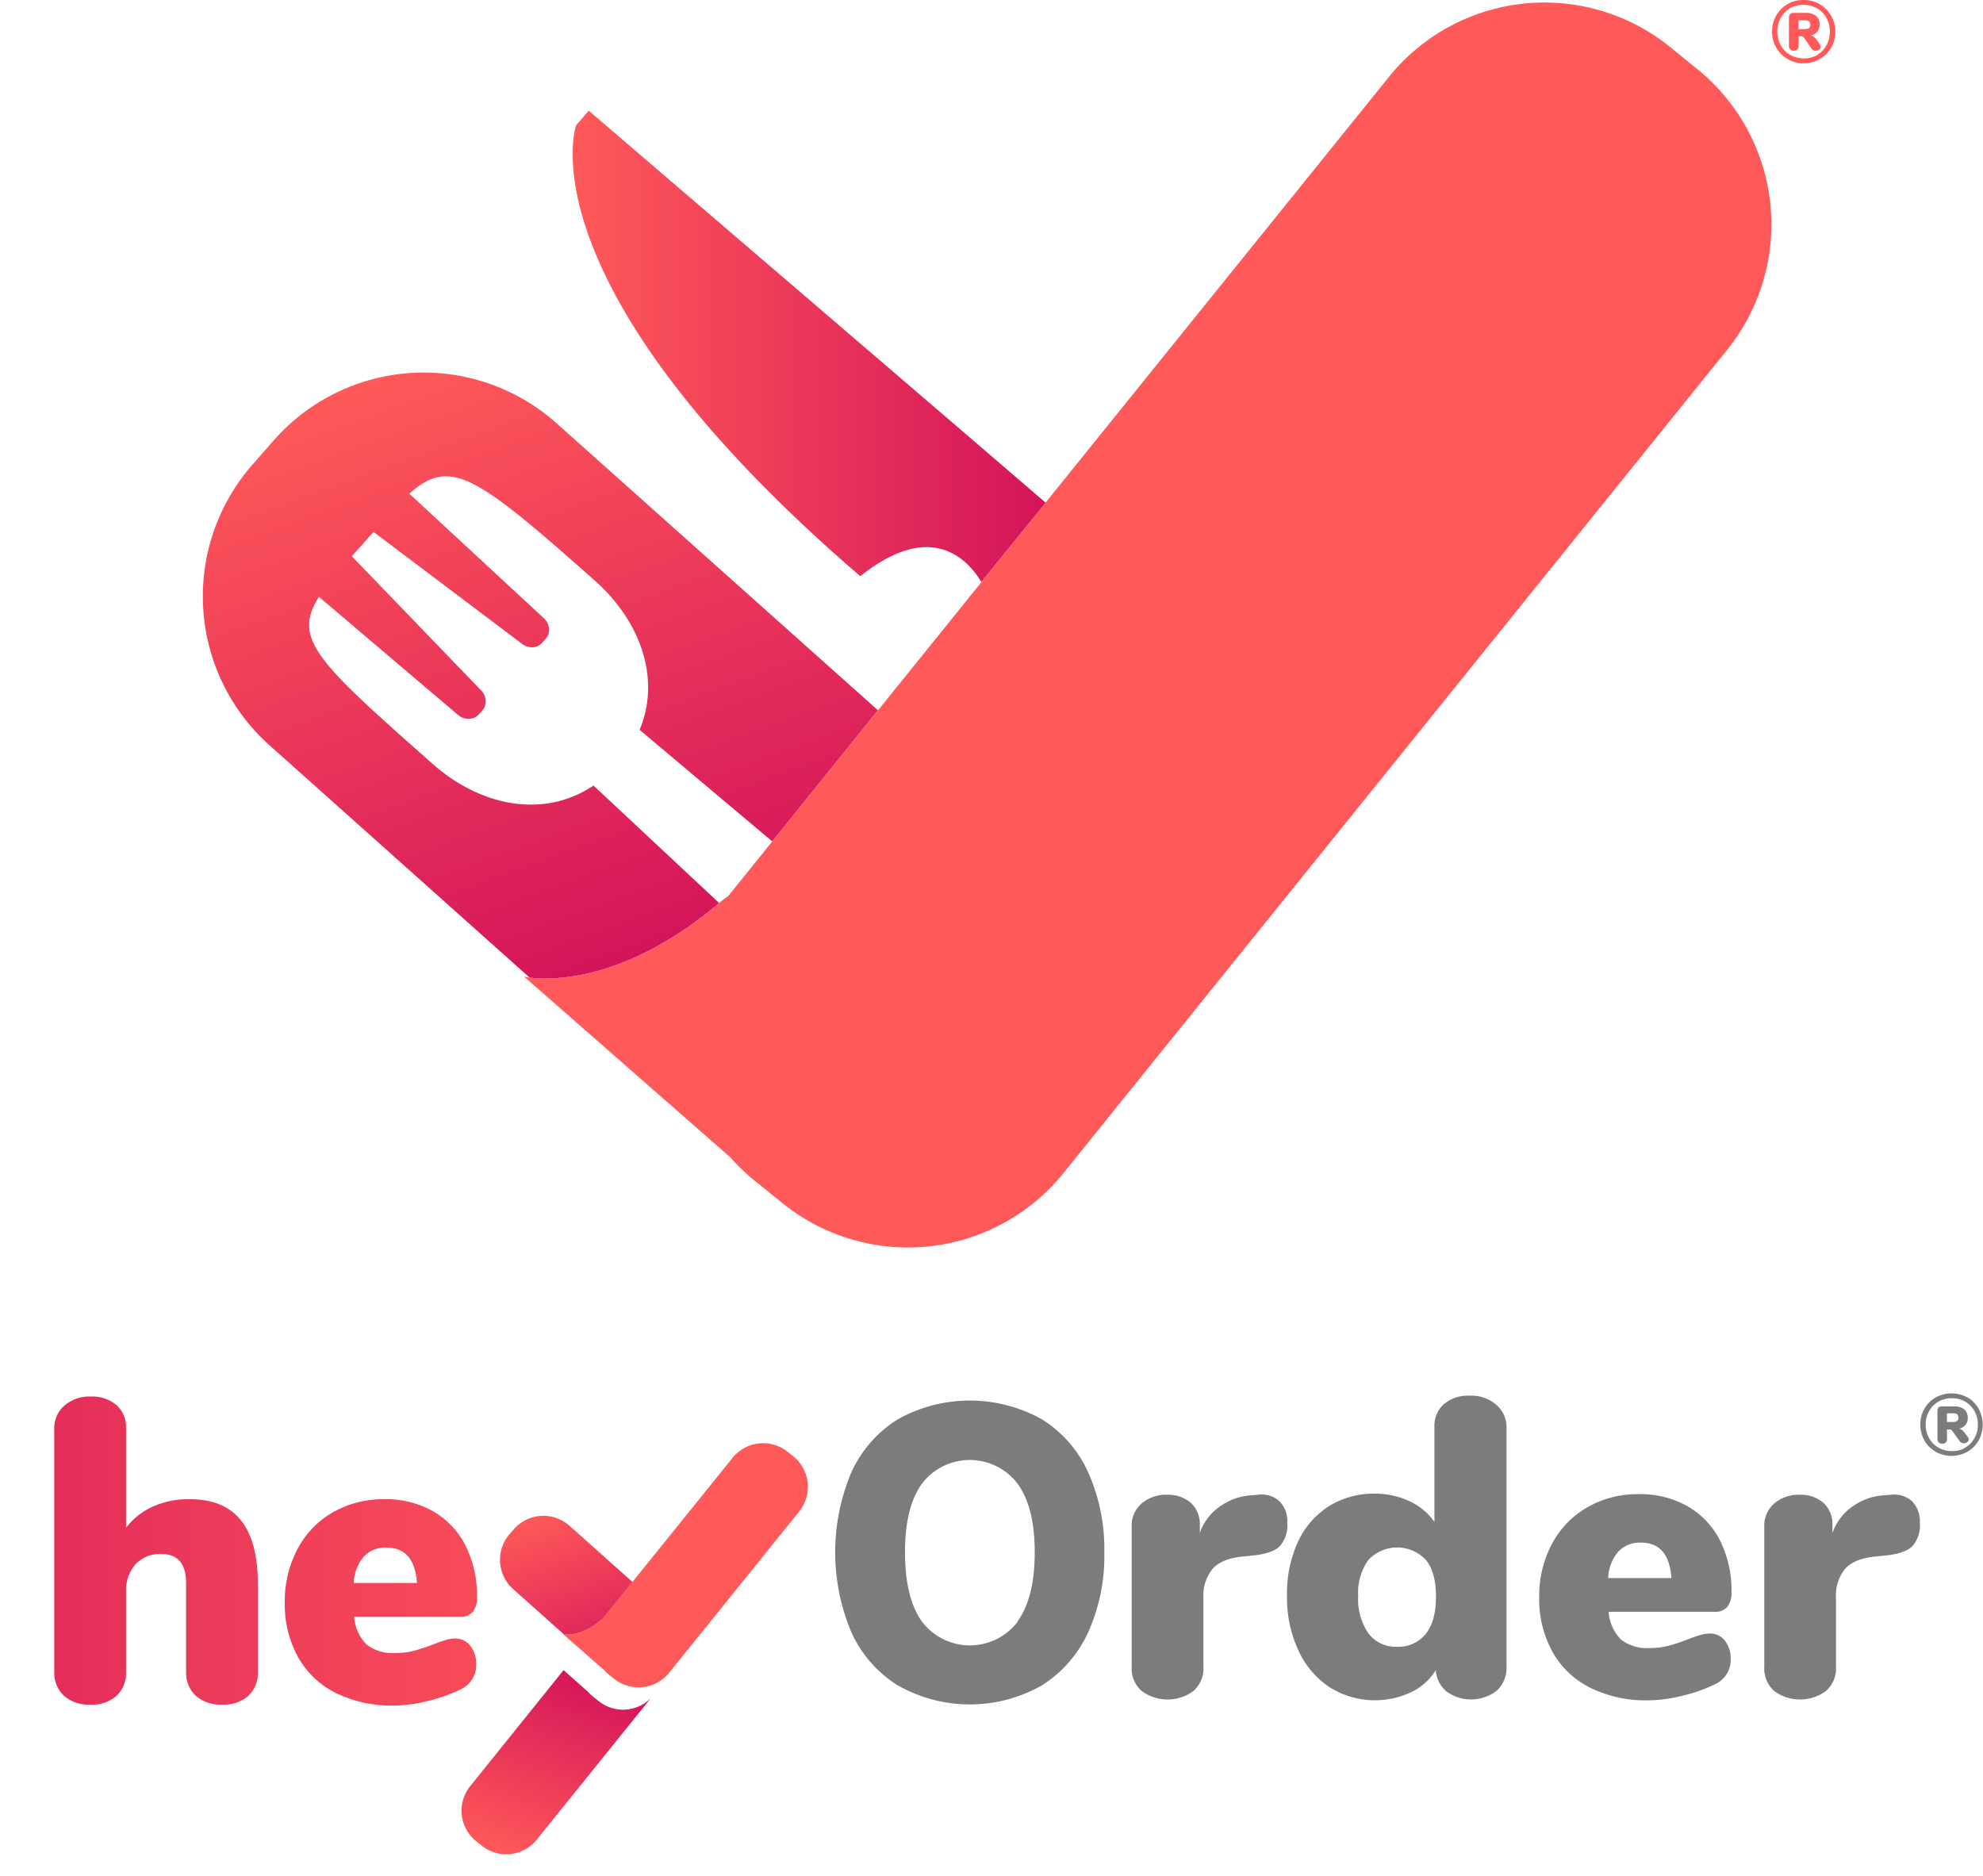
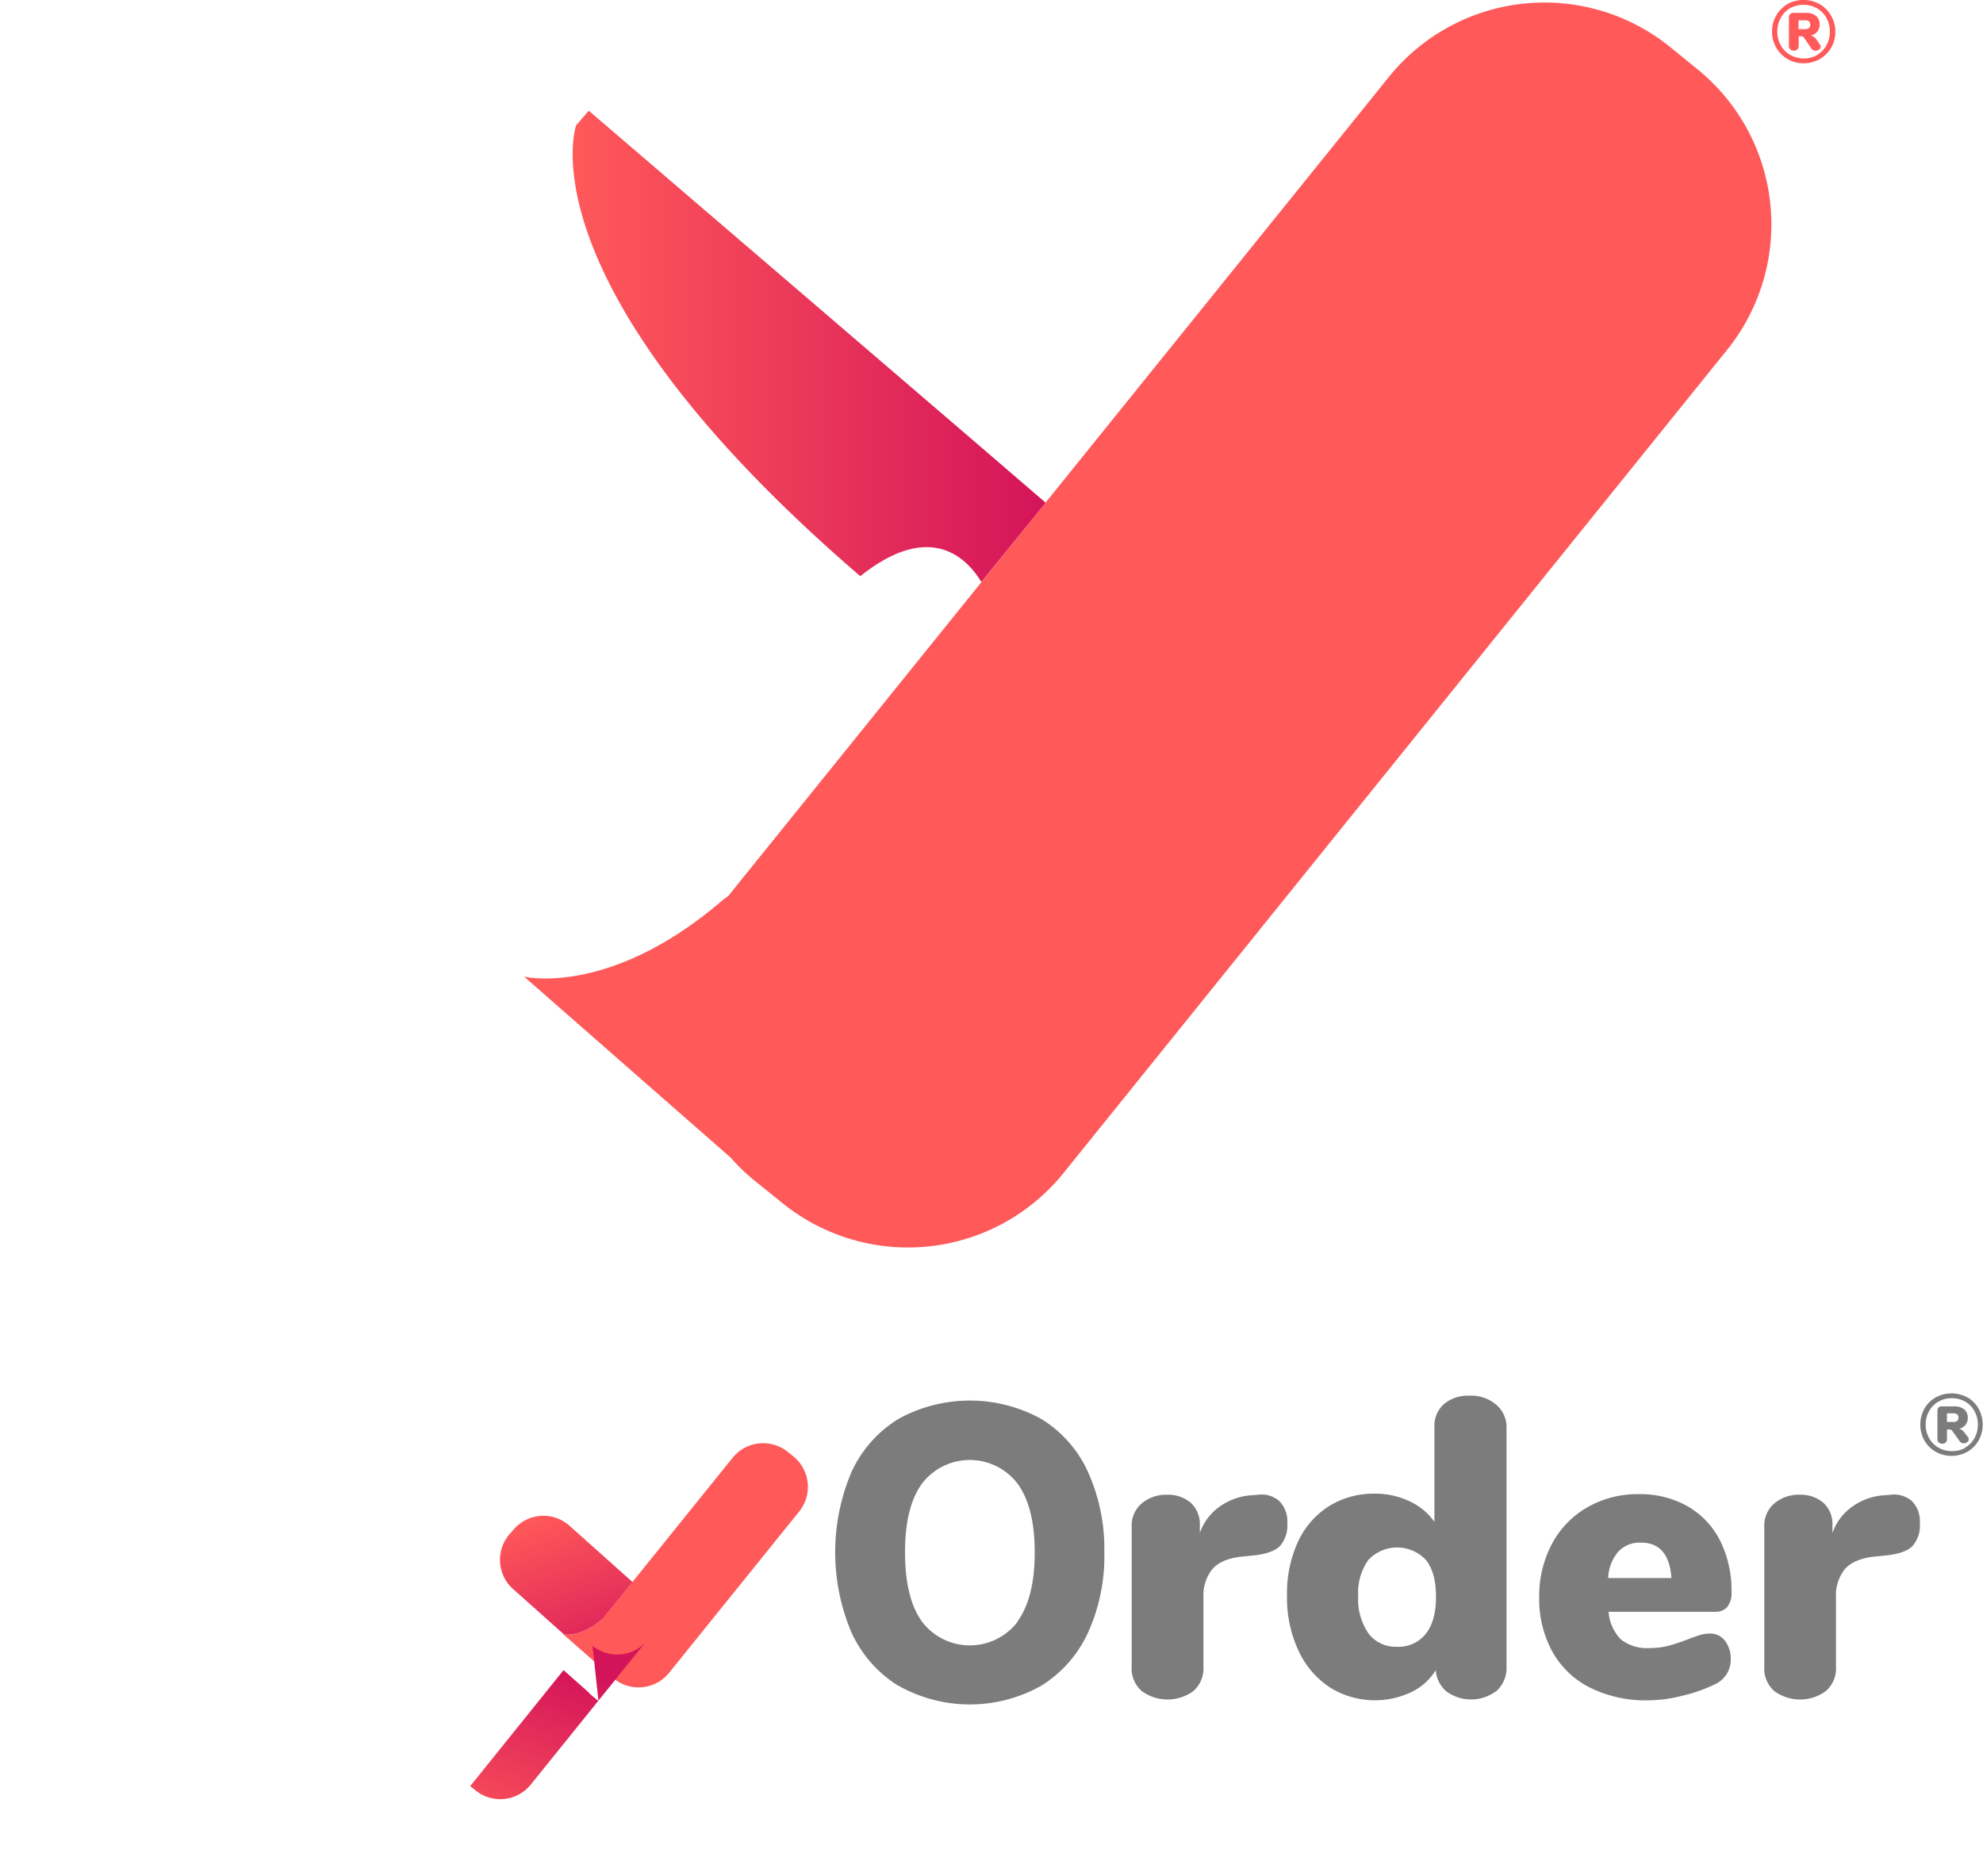
<svg xmlns="http://www.w3.org/2000/svg" xmlns:xlink="http://www.w3.org/1999/xlink" viewBox="0 0 362.96 343.43">
  <defs>
    <linearGradient id="c" x1="94.88" y1="63.37" x2="181.45" y2="63.37" gradientUnits="userSpaceOnUse">
      <stop offset="0" stop-color="#ff5959" />
      <stop offset="1" stop-color="#d4145a" />
    </linearGradient>
    <linearGradient id="b" x1="107.9" y1="174.78" x2="68.18" y2="65.63" gradientUnits="userSpaceOnUse">
      <stop offset="0" stop-color="#d4145a" />
      <stop offset="1" stop-color="#ff5959" />
    </linearGradient>
    <linearGradient id="a" x1="-9.16" y1="506.73" x2="133.78" y2="506.73" gradientTransform="matrix(1 0 0 -1 9.93 794.6)" gradientUnits="userSpaceOnUse">
      <stop offset=".01" stop-color="#e22a5a" />
      <stop offset=".25" stop-color="#eb395a" />
      <stop offset=".71" stop-color="#fa5059" />
      <stop offset="1" stop-color="#ff5959" />
    </linearGradient>
    <linearGradient id="f" x1="-9.93" y1="506.73" x2="133.01" y2="506.73" xlink:href="#a" />
    <linearGradient id="g" x1="97.43" y1="298.34" x2="89.64" y2="276.93" gradientUnits="userSpaceOnUse">
      <stop offset="0" stop-color="#e1295a" />
      <stop offset="1" stop-color="#ff5959" />
    </linearGradient>
    <linearGradient id="h" x1="96.99" y1="488.21" x2="84.57" y2="454.08" gradientTransform="matrix(1 0 0 -1 0 794.6)" xlink:href="#b" />
    <clipPath id="d">
      <path transform="translate(9.93)" d="M34.17 278.26q3.11 3.87 3.1 11.77V306a5.69 5.69 0 01-1.77 4.42 6.8 6.8 0 01-4.8 1.58 6.8 6.8 0 01-4.8-1.63 5.7 5.7 0 01-1.77-4.37v-16.27q0-5.31-4.57-5.31a6.09 6.09 0 00-4.69 1.88 7.2 7.2 0 00-1.73 5.05V306a5.69 5.69 0 01-1.77 4.42 6.8 6.8 0 01-4.8 1.58 6.8 6.8 0 01-4.8-1.63A5.7 5.7 0 010 306v-44.5a5.41 5.41 0 011.85-4.24 7 7 0 014.86-1.66 6.77 6.77 0 014.65 1.55 5.22 5.22 0 011.78 4.13v18.35a12.66 12.66 0 014.94-3.91 15.94 15.94 0 016.64-1.33c4.28-.01 7.38 1.29 9.45 3.87z" fill="none" />
    </clipPath>
    <clipPath id="e">
      <path transform="translate(9.93)" d="M76.17 301.24a5.4 5.4 0 011.07 3.47 4.87 4.87 0 01-2.88 4.5 28.66 28.66 0 01-5.94 2.11 26.75 26.75 0 01-6.31.85 23.07 23.07 0 01-10.55-2.29 16.32 16.32 0 01-6.94-6.57 20 20 0 01-2.43-10 20.3 20.3 0 012.32-9.78 16.73 16.73 0 016.49-6.75 18.62 18.62 0 019.41-2.39 17.5 17.5 0 018.93 2.21 15.11 15.11 0 015.94 6.27 20.46 20.46 0 012.1 9.52 3.94 3.94 0 01-.77 2.62 2.77 2.77 0 01-2.25.92H54.88a8.06 8.06 0 002.29 5.07 7.7 7.7 0 005.24 1.55 13.41 13.41 0 003.39-.4 33.84 33.84 0 003.47-1.15c.74-.3 1.46-.56 2.18-.78a6.64 6.64 0 012-.33 3.41 3.41 0 012.72 1.35zM56.65 284.9a8 8 0 00-1.84 4.83h11.58c-.29-4.33-2.17-6.49-5.61-6.49a5.37 5.37 0 00-4.13 1.66z" fill="none" />
    </clipPath>
  </defs>
  <path d="M310.64 12.63l-5-4.07a36.57 36.57 0 00-51.41 5.51L133.29 164c-.48.34-1 .7-1.48 1.14-20.43 17.35-35.88 13.61-35.88 13.61l37.78 33.1a36.55 36.55 0 004.48 4.3l5.05 4.07a36.55 36.55 0 0051.41-5.51L316.15 64a36.57 36.57 0 00-5.51-51.37z" fill="#ff5959" />
  <path d="M147.53 105.46c12.14-9.71 19-4.15 22.17 1.06L181.45 92l-.2-.17c-3.3-2.9-83.42-71.57-83.42-71.57l-2.31 2.68s-10.3 28.92 52.01 82.52z" transform="translate(9.93)" fill="url(#c)" />
-   <path d="M121.7 165.28l-23-21.5a20.5 20.5 0 01-6.41 2.87c-7.66 1.92-16.14-.73-23.1-6.89C48.27 121.22 43.5 117 48.45 109.24l25.4 21.56a3 3 0 002.14.77 2.53 2.53 0 001.75-.83l.61-.69a2.48 2.48 0 00.61-1.84 2.86 2.86 0 00-.92-1.94l-23.57-24.46c.8-.89 1.62-1.81 2.5-2.81.52-.58 1-1.12 1.47-1.65l27 20.35a3.08 3.08 0 002.15.77 2.53 2.53 0 001.74-.85l.6-.68a2.45 2.45 0 00.64-1.83 3 3 0 00-1-2L65 90.36c7.5-6.75 12.23-3.35 33.9 15.87 6.4 5.66 10 13 9.79 20.2a19.81 19.81 0 01-1.55 7.15L131.42 154l19.35-24-59.08-52.75a36.53 36.53 0 00-51.56 3.4l-3.88 4.43a36.54 36.54 0 003.4 51.55L87 178.92c3.76.48 17.43.95 34.7-13.64z" transform="translate(9.93)" fill="url(#b)" />
-   <path fill="url(#a)" clip-path="url(#d)" d="M.76 232.3H143.7v111.13H.76z" />
-   <path fill="url(#f)" clip-path="url(#e)" d="M0 232.3h142.94v111.13H0z" />
  <path d="M234.14 274.72a5.22 5.22 0 011.48 4 5.76 5.76 0 01-1.37 4.28q-1.37 1.34-4.9 1.7l-2.22.22c-2.46.3-4.22 1.07-5.27 2.33a7.68 7.68 0 00-1.59 5.13V305a5.49 5.49 0 01-1.88 4.54 8 8 0 01-9.37 0 5.46 5.46 0 01-1.88-4.54v-25.52a5.3 5.3 0 011.88-4.35 6.85 6.85 0 014.54-1.55 6.38 6.38 0 014.39 1.47 5.29 5.29 0 011.66 4.14v1.4a9.78 9.78 0 013.87-5 11.18 11.18 0 015.64-1.92l1-.07a4.93 4.93 0 014.02 1.12zm39.73-17.61a5.39 5.39 0 011.88 4.24V305a5.71 5.71 0 01-1.77 4.43 7.68 7.68 0 01-9.18.19 5.54 5.54 0 01-2-3.95 10.63 10.63 0 01-4.53 4.06 15.6 15.6 0 01-14.91-.92 16.09 16.09 0 01-5.72-6.76 22.91 22.91 0 01-2.07-10 22.62 22.62 0 012-9.85 15.27 15.27 0 015.68-6.53 15.52 15.52 0 018.38-2.29 14.58 14.58 0 016.38 1.4 11.33 11.33 0 014.54 3.77v-17.42a5.28 5.28 0 011.73-4.13 6.8 6.8 0 014.69-1.55 7 7 0 014.9 1.66zM261 299q1.85-2.37 1.84-6.79t-1.84-6.68a7.2 7.2 0 00-10.55 0 10.26 10.26 0 00-1.85 6.57 11 11 0 001.88 6.86 6.2 6.2 0 005.2 2.44A6.36 6.36 0 00261 299zm54.72 1.29a5.38 5.38 0 011.06 3.47 4.88 4.88 0 01-2.87 4.5 28.51 28.51 0 01-5.94 2.1 26.24 26.24 0 01-6.31.85 23 23 0 01-10.56-2.29 16.21 16.21 0 01-6.93-6.56 20 20 0 01-2.44-10 20.31 20.31 0 012.33-9.78 16.77 16.77 0 016.49-6.71 18.5 18.5 0 019.41-2.4 17.53 17.53 0 018.93 2.22 15.11 15.11 0 015.94 6.27 20.43 20.43 0 012.1 9.52 4 4 0 01-.77 2.62 2.8 2.8 0 01-2.23.9h-19.5a8.06 8.06 0 002.28 5.09 7.77 7.77 0 005.24 1.55 13.48 13.48 0 003.4-.41 33.84 33.84 0 003.47-1.14c.73-.29 1.46-.55 2.17-.77a6.42 6.42 0 012-.34 3.4 3.4 0 012.73 1.31zM296.2 284a7.91 7.91 0 00-1.85 4.83h11.58q-.45-6.5-5.61-6.49a5.37 5.37 0 00-4.12 1.66zm53.73-9.28a5.22 5.22 0 011.47 4 5.75 5.75 0 01-1.37 4.28q-1.37 1.34-4.91 1.7l-2.21.22c-2.46.3-4.22 1.07-5.28 2.33a7.68 7.68 0 00-1.58 5.13V305a5.47 5.47 0 01-1.89 4.54 8 8 0 01-9.37 0 5.49 5.49 0 01-1.86-4.54v-25.52a5.32 5.32 0 011.88-4.35 6.89 6.89 0 014.54-1.55 6.38 6.38 0 014.39 1.47 5.26 5.26 0 011.66 4.14v1.4a9.89 9.89 0 013.87-5 11.21 11.21 0 015.65-1.92l1-.07a5 5 0 014.01 1.12zm-185.51 33.82a22.43 22.43 0 01-8.55-9.7 37.66 37.66 0 010-29.46 22.26 22.26 0 018.55-9.66 27.06 27.06 0 0126.19 0 22.08 22.08 0 018.52 9.66 34.24 34.24 0 013 14.73 33.87 33.87 0 01-3 14.74 22.46 22.46 0 01-8.55 9.69 26.65 26.65 0 01-26.12 0zm21.82-11.77q3.15-4.35 3.15-12.66t-3.18-12.61a11 11 0 00-17.42 0q-3.15 4.28-3.14 12.65t3.14 12.7a11 11 0 0017.45 0z" fill="#7c7c7c" />
  <path d="M145.18 266.53l-1-.8a7.18 7.18 0 00-10.09 1.09l-23.71 29.4-.29.22c-4 3.41-7 2.67-7 2.67l7.41 6.5a7.79 7.79 0 00.88.84l1 .8a7.18 7.18 0 0010.09-1.08l23.83-29.55a7.18 7.18 0 00-1.12-10.09z" fill="#ff5959" />
  <path d="M100.17 296.44l.29-.22 5.38-6.67-11.59-10.35a7.18 7.18 0 00-10.11.67l-.76.87a7.17 7.17 0 00.62 10.11l9.3 8.3c.77.09 3.46.19 6.87-2.71z" transform="translate(9.93)" fill="url(#g)" />
  <path d="M110.39 296.22l2.84-3.52c-.18.19-.36.38-.52.58l-2.45 3z" fill="#ff5959" />
-   <path d="M99.61 311.32l-1-.8a7.79 7.79 0 01-.88-.84l-4.51-4-17.08 21.23A7.17 7.17 0 0077.23 337l1 .8a7.17 7.17 0 0010.08-1.08l20.87-25.89a7.17 7.17 0 01-9.57.49z" transform="translate(9.93)" fill="url(#h)" />
+   <path d="M99.61 311.32l-1-.8a7.79 7.79 0 01-.88-.84l-4.51-4-17.08 21.23l1 .8a7.17 7.17 0 0010.08-1.08l20.87-25.89a7.17 7.17 0 01-9.57.49z" transform="translate(9.93)" fill="url(#h)" />
  <path d="M124.93 303.14l.15-.13V303z" fill="#ff5959" />
  <path d="M360.16 255.78a5.48 5.48 0 012 2.06 6 6 0 010 5.8 5.6 5.6 0 01-2.06 2.07 5.93 5.93 0 01-5.81 0 5.6 5.6 0 01-2.06-2.07 6 6 0 010-5.8 5.5 5.5 0 012.06-2.06 6 6 0 015.82 0zm-.46 9.17a4.44 4.44 0 001.7-1.74 5 5 0 00.62-2.47 4.94 4.94 0 00-.62-2.46 4.44 4.44 0 00-1.7-1.74 4.78 4.78 0 00-2.45-.63 4.83 4.83 0 00-2.45.63 4.47 4.47 0 00-1.71 1.74 4.94 4.94 0 00-.62 2.46 5 5 0 00.62 2.47 4.47 4.47 0 001.71 1.74 4.74 4.74 0 002.45.64 4.69 4.69 0 002.45-.59zm.45-2a.76.76 0 01.19.49.63.63 0 01-.27.52 1 1 0 01-.63.2.85.85 0 01-.76-.4l-1.27-1.76a.79.79 0 00-.26-.28.62.62 0 00-.34-.09h-.44v1.71a.8.8 0 01-.86.89.89.89 0 01-.65-.23.86.86 0 01-.24-.66v-5.1a.91.91 0 01.2-.62.82.82 0 01.61-.21h2.27a2.72 2.72 0 011.83.55 1.94 1.94 0 01.64 1.53 1.94 1.94 0 01-1.59 2 1.38 1.38 0 01.52.24 2.15 2.15 0 01.47.48zm-2.69-2.69a1.32 1.32 0 00.78-.18.92.92 0 000-1.22 1.32 1.32 0 00-.78-.18h-1.1v1.58z" fill="#7c7c7c" />
  <path d="M333.05.76a5.61 5.61 0 012.08 2.08 5.75 5.75 0 01.8 2.94 5.75 5.75 0 01-.76 2.94 5.66 5.66 0 01-2.09 2.09 5.75 5.75 0 01-2.93.77 5.82 5.82 0 01-2.95-.77 5.64 5.64 0 01-2.08-2.09 5.76 5.76 0 01-.77-2.94 5.76 5.76 0 01.77-2.94 5.54 5.54 0 012.04-2.08 5.82 5.82 0 012.95-.76 5.75 5.75 0 012.94.76zm-.46 9.29a4.57 4.57 0 001.72-1.77 5 5 0 00.62-2.5 5 5 0 00-.62-2.49 4.55 4.55 0 00-1.72-1.76 5.12 5.12 0 00-5 0 4.6 4.6 0 00-1.66 1.76 5.05 5.05 0 00-.62 2.49 5.12 5.12 0 00.62 2.5 4.62 4.62 0 001.74 1.77 5.13 5.13 0 005 0zm.45-2a.8.8 0 01.2.5.66.66 0 01-.28.52 1 1 0 01-.63.21.88.88 0 01-.78-.41L330.27 7a.89.89 0 00-.26-.28.65.65 0 00-.35-.09h-.44v1.74a.89.89 0 01-.24.67.87.87 0 01-.63.24.92.92 0 01-.66-.24.85.85 0 01-.25-.67V3.21a.89.89 0 01.21-.63.84.84 0 01.61-.22h2.3a2.76 2.76 0 011.85.56 1.94 1.94 0 01.65 1.55 2.06 2.06 0 01-.42 1.31 2 2 0 01-1.19.71 1.42 1.42 0 01.53.24 2 2 0 01.48.49zm-2.72-2.72a1.33 1.33 0 00.79-.19.75.75 0 00.23-.61.77.77 0 00-.23-.63 1.33 1.33 0 00-.79-.18h-1.12v1.61z" fill="#ff5959" />
</svg>